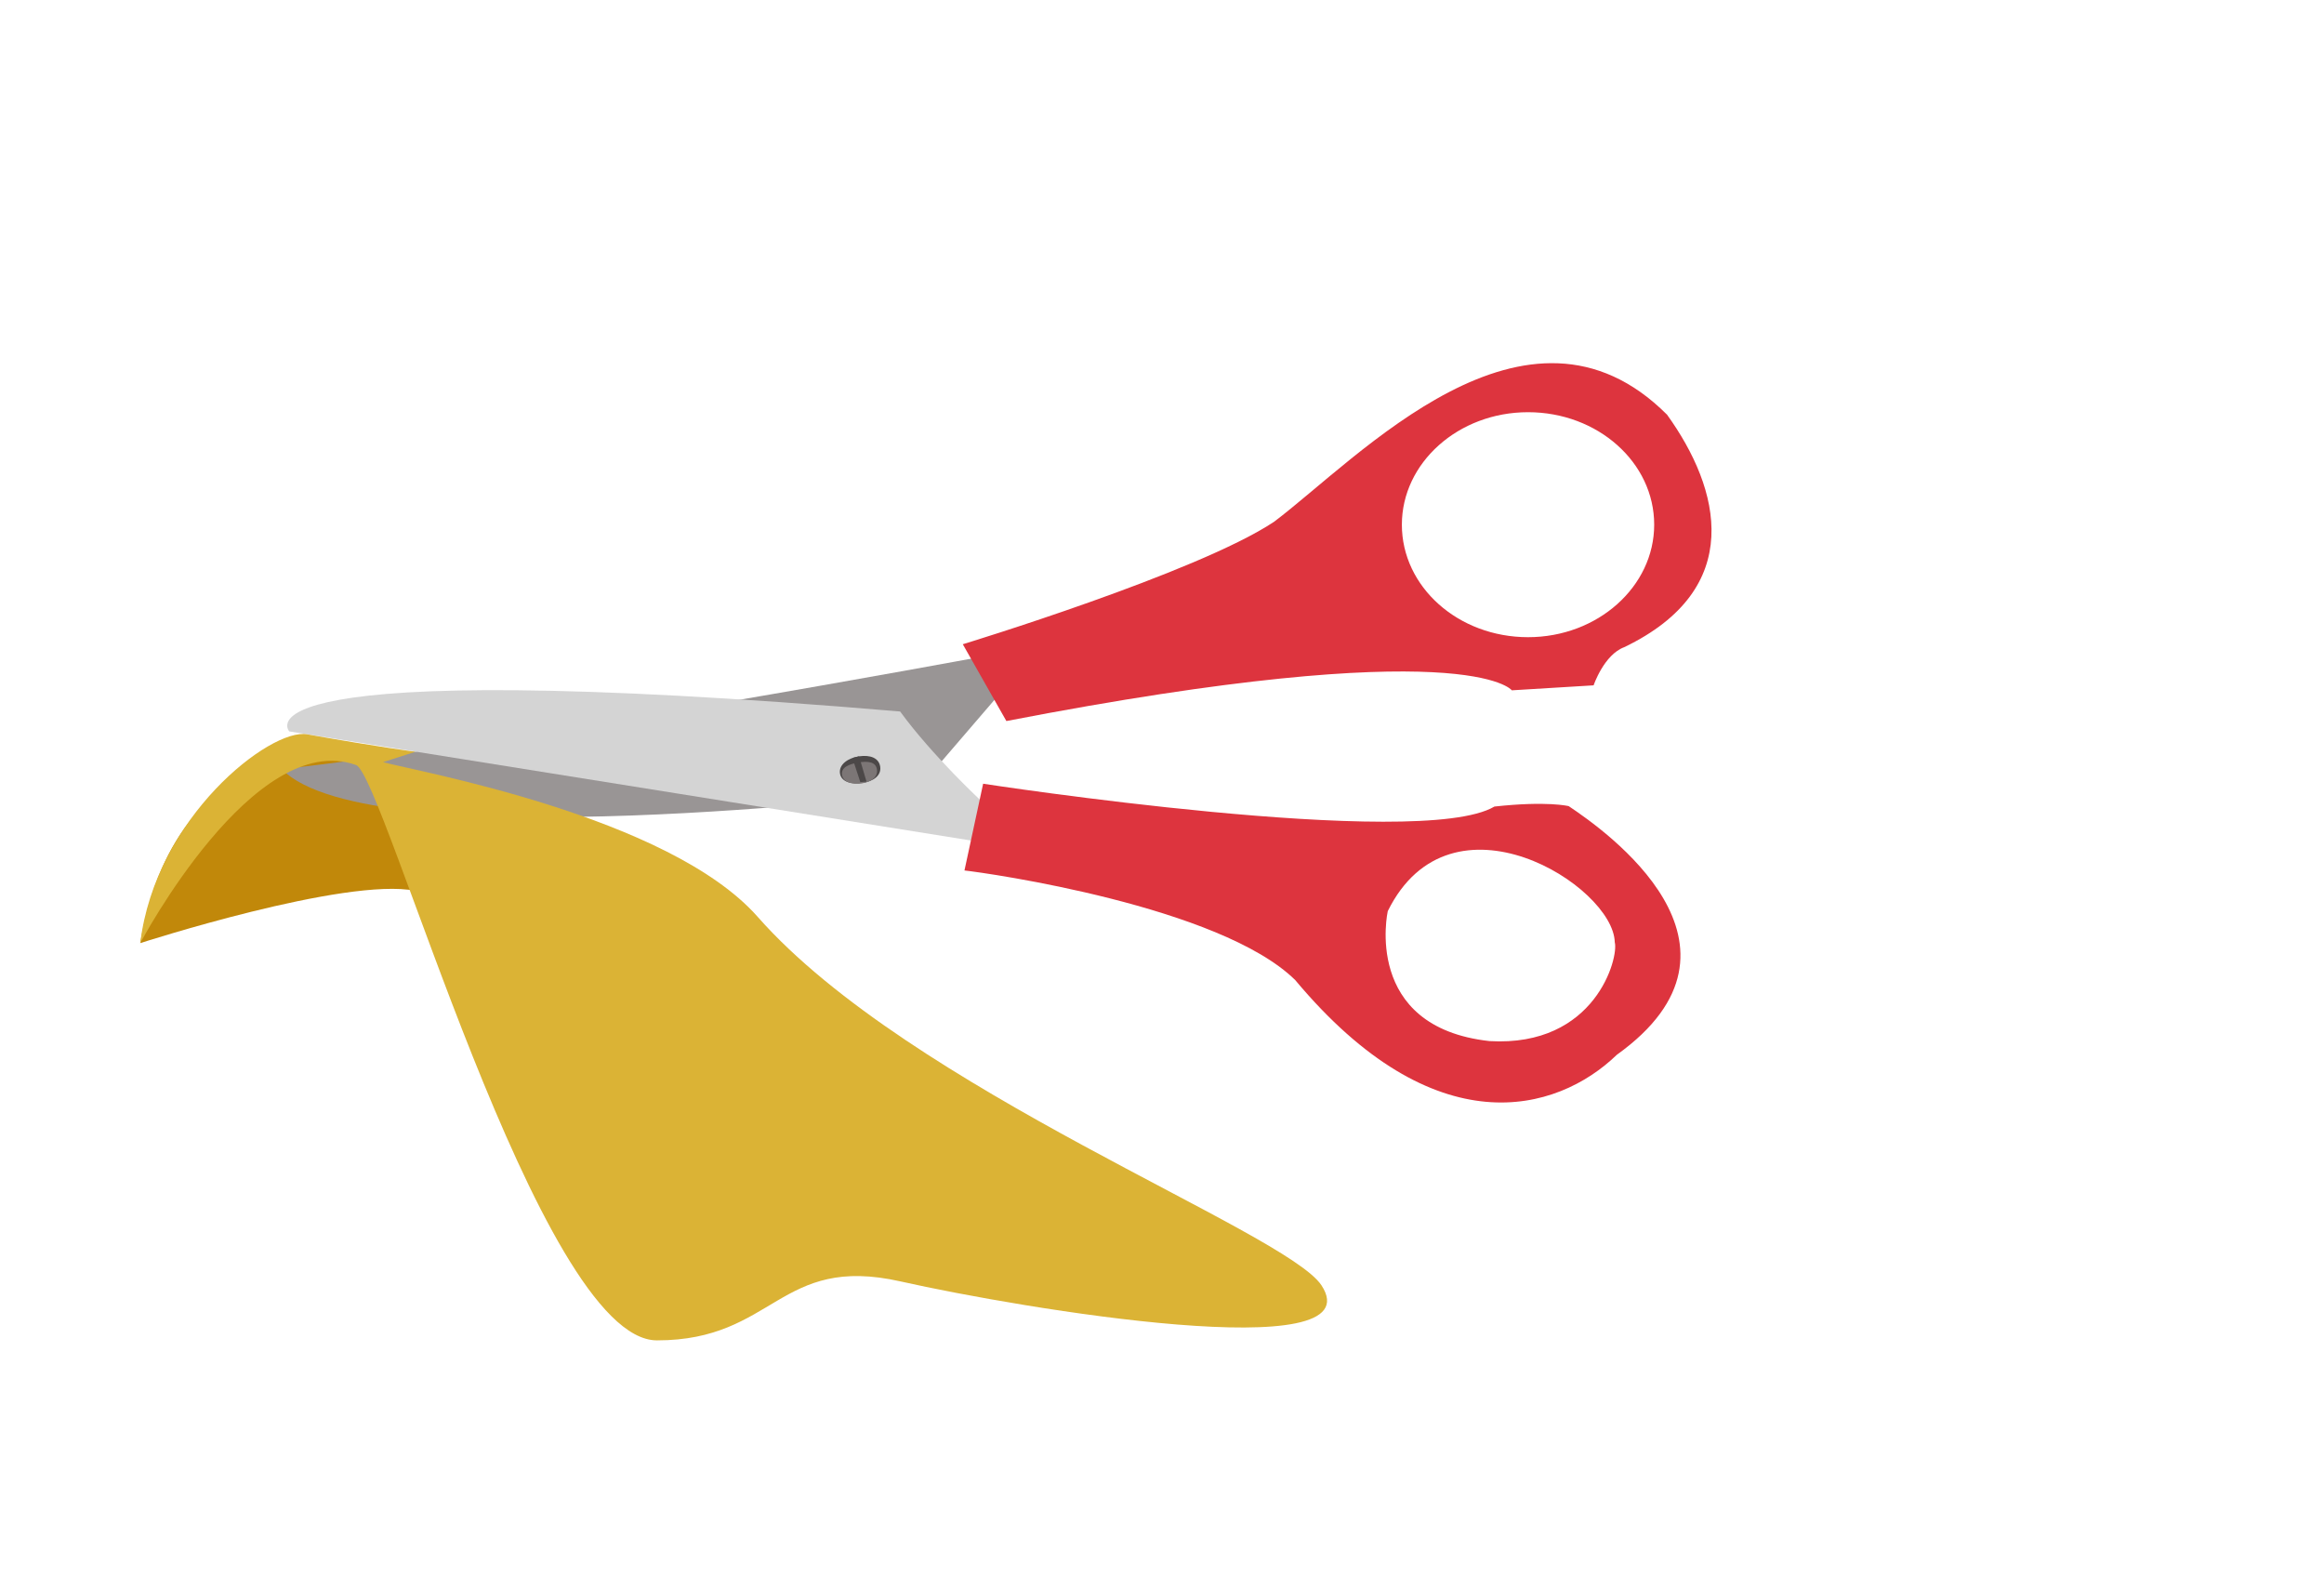
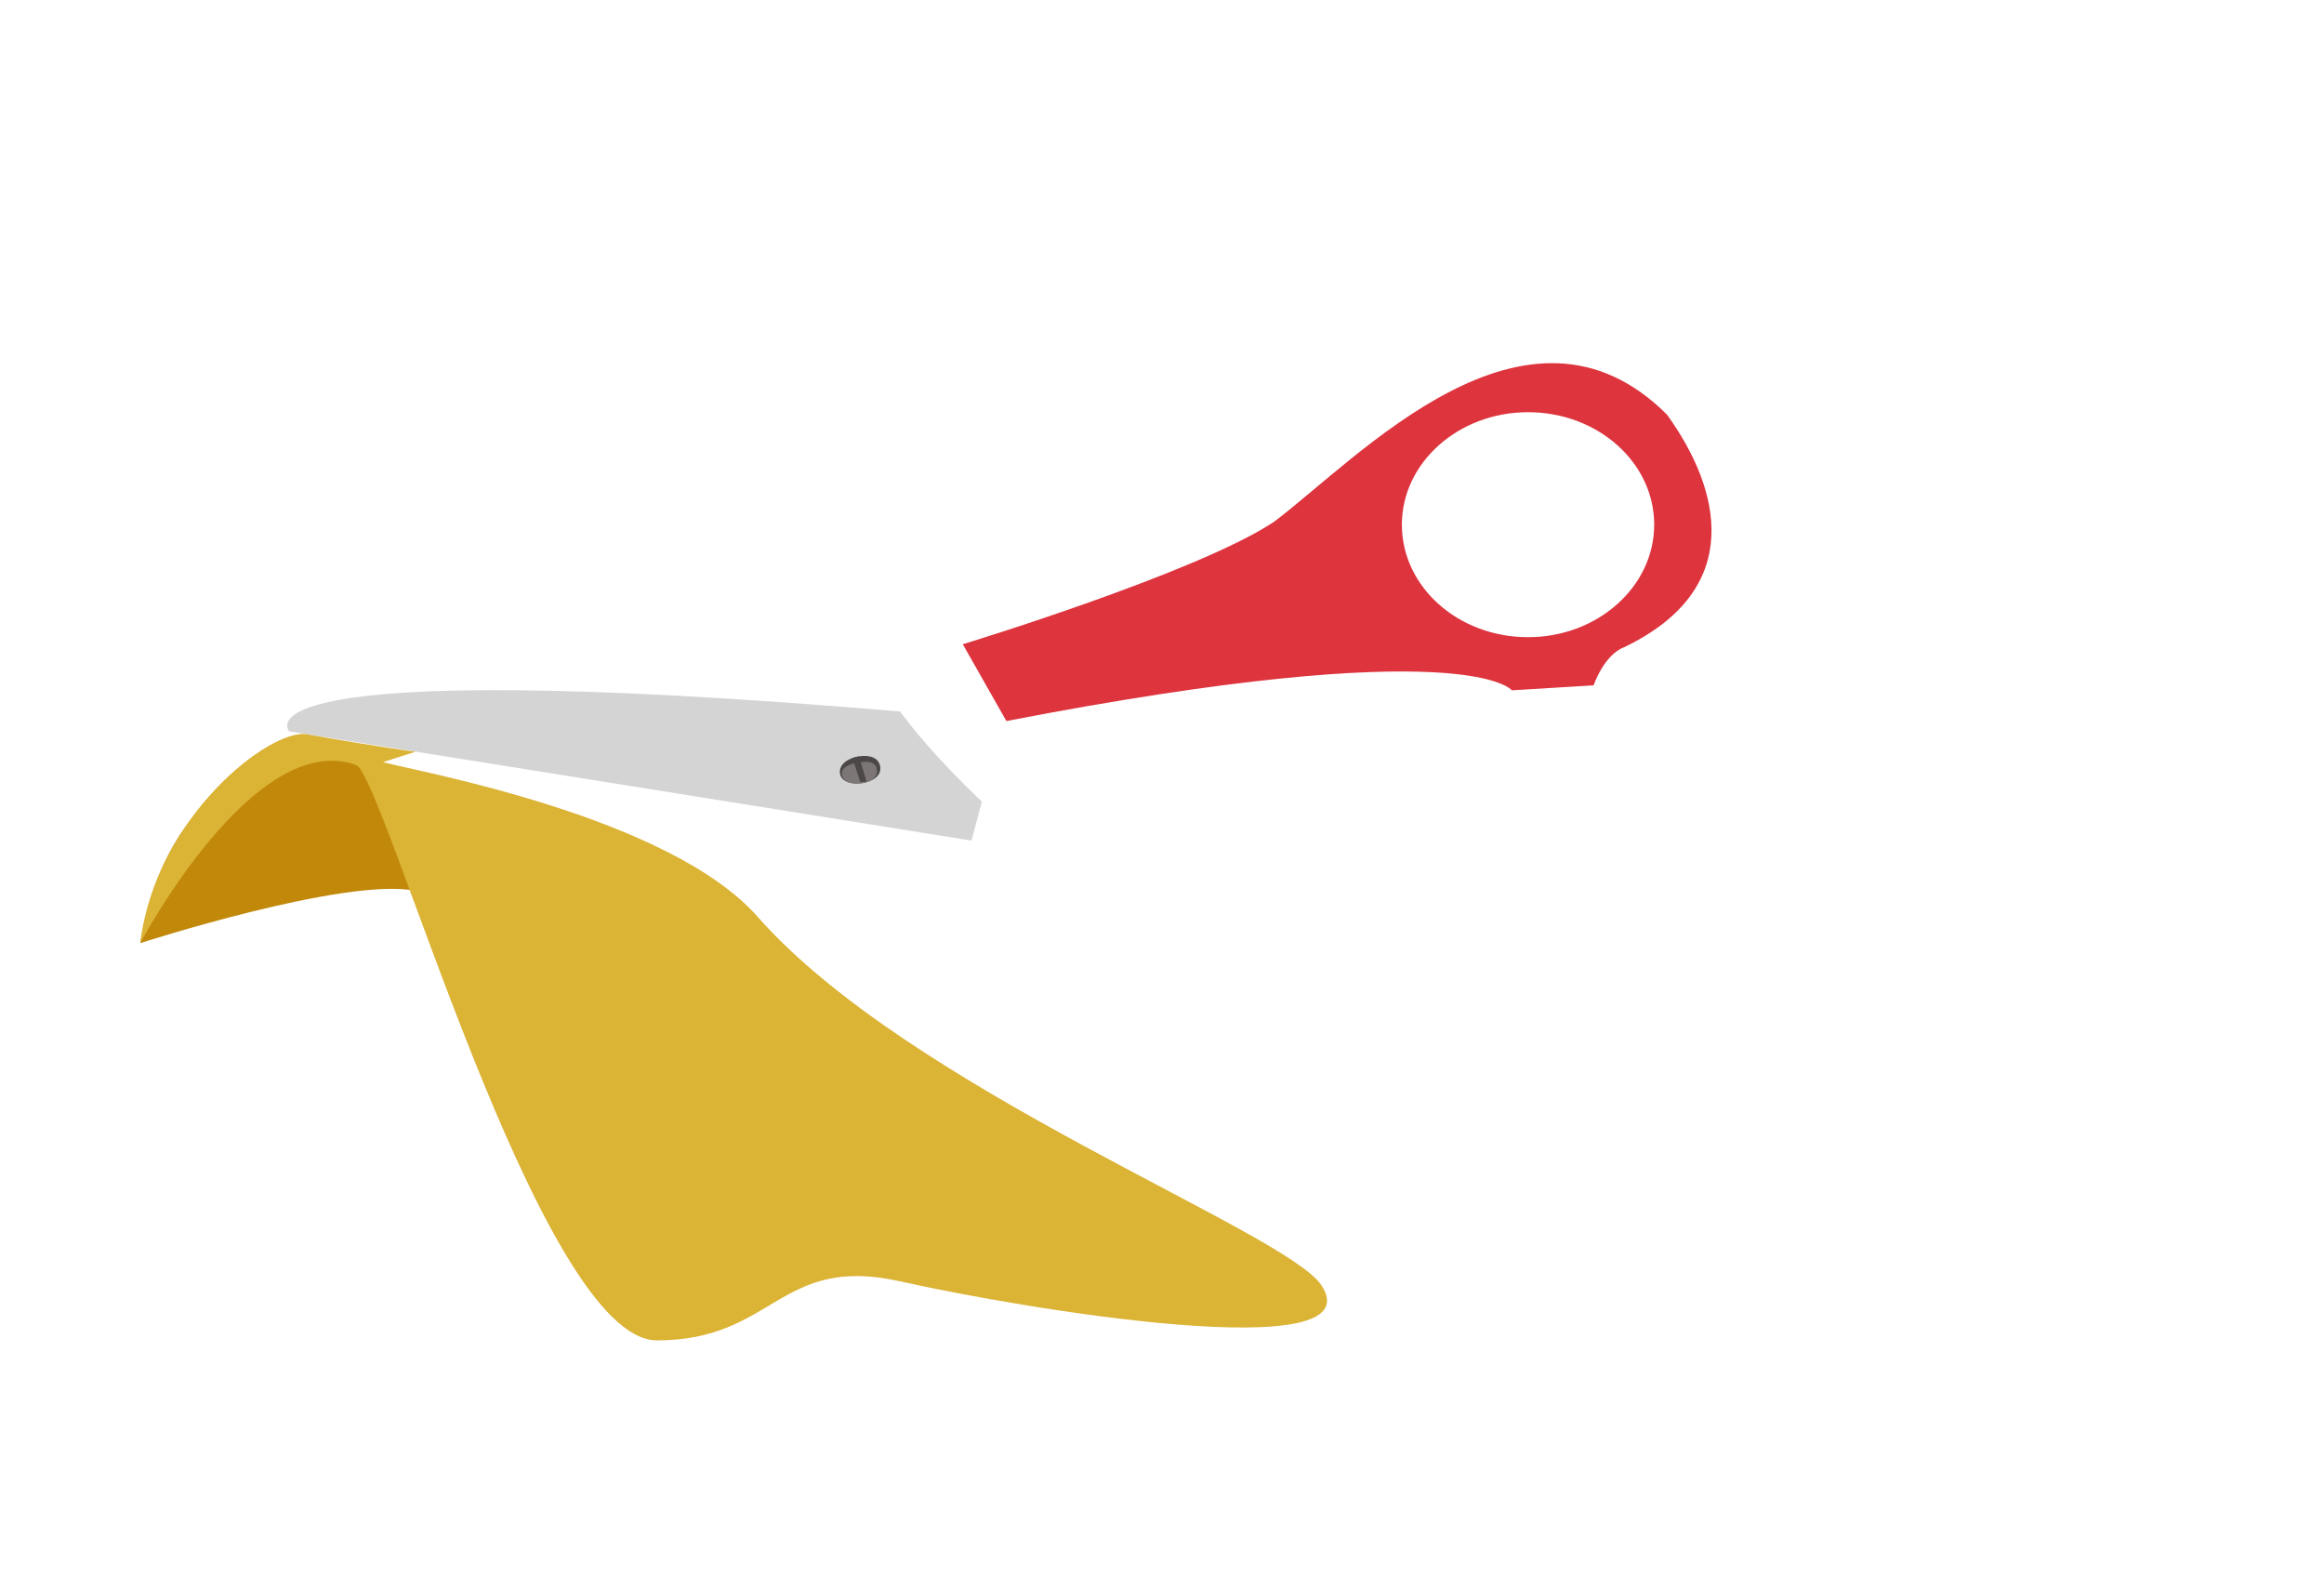
<svg xmlns="http://www.w3.org/2000/svg" version="1.1" id="Layer_1" x="0px" y="0px" width="560px" height="380px" viewBox="0 0 560 380" style="enable-background:new 0 0 560 380;" xml:space="preserve">
  <style type="text/css">
	.st0{fill:#C1880A;}
	.st1{fill:#999595;}
	.st2{fill:#DBB335;}
	.st3{fill:#DD343E;}
	.st4{fill:#D4D4D4;}
	.st5{fill:#4C4848;}
	.st6{fill:#7C7676;}
</style>
  <path class="st0" d="M-500.5,227.2c0,0,49.5-16,66.3-12.6c-0.8-15.2-4.6-36.6-4.6-36.6S-491.2,172.2-500.5,227.2z" />
  <path class="st1" d="M-293.9,167.7l-20.2,23.5c0,0-131,16-152.3-5.9c58.2-6.6,167.6-26.9,167.6-26.9L-293.9,167.7z" />
  <path class="st0" d="M-1112.7,227.2c0,0,49.5-16,66.3-12.6c-0.8-15.2-4.6-38.3-4.6-38.3S-1103.4,172.2-1112.7,227.2z" />
  <path class="st2" d="M-1112.7,227.2c0,0,27.4-51.8,52-42.9c6.7,2.4,44.1,138.6,72.5,138.6c28.4,0,29.4-20.8,58.7-14.2  c29.4,6.6,114.6,20.8,101.4,0.9c-8.8-13.1-74.5-58.8-111.2-100.5c-21.5-24.4-73.3-28.6-74.5-29.5l39.2-9.1c0,0-71.2,8.2-99.8,7.6  C-1083.3,177.9-1109.1,196.9-1112.7,227.2z" />
  <path class="st1" d="M-906.1,167.7l-20.2,23.5c0,0-131,16-152.3-5.9c58.2-6.6,167.6-26.9,167.6-26.9L-906.1,167.7z" />
-   <path class="st3" d="M-744.9,99.9c-33.8-33.8-74.4,10.5-94.7,25.8c-18.5,12.3-75,29.5-75,29.5l10.5,18.5  c111.3-21.5,121.8-7.4,121.8-7.4l19.7-1.2c0,0,2.5-7.4,7.4-9.2C-725.8,141.8-731.9,117.8-744.9,99.9z M-747.9,126.4  c0,14.9-13.6,27.1-30.4,27.1c-16.8,0-30.4-12.1-30.4-27.1c0-14.9,13.6-27.1,30.4-27.1C-761.6,99.3-747.9,111.4-747.9,126.4z" />
  <g>
    <path class="st4" d="M-913.1,202.5l-165.5-18.3c0,0-17.8-17.9,146.8-11.9c8.3,10.3,20.8,20.8,20.8,20.8L-913.1,202.5z" />
    <path class="st3" d="M-769.7,187.2c0,0-5.2-1-17.9,1c-17.5,11.5-123.3,0.5-123.3,0.5l-3.5,21.1c5.7,0.3,62,5.6,80.9,22.5   c35.5,38.5,64.4,28.9,78.3,14.2C-719.8,218.4-760.7,192.6-769.7,187.2z M-757,219.4c1.2,3.5-3.4,25.5-29,25.2   c-30.8-1.9-26-30.1-26-30.1C-798.4,183.1-757.9,205.8-757,219.4z" />
  </g>
  <g>
-     <path class="st5" d="M-934.5,184.7c-0.3-2.1-2.4-2.9-5.1-2.5c-2.7,0.4-4.9,2-4.6,4.1c0.3,2.1,2.8,2.7,5.5,2.3   C-936,188.2-934.1,186.8-934.5,184.7z" />
    <path class="st6" d="M-935.2,185.3c-0.3-1.8-2.2-2-4.5-1.6c-2.3,0.4-4.2,1.2-3.9,3c0.3,1.8,2.6,2.4,4.9,2   C-936.4,188.2-935,187.1-935.2,185.3z" />
-     <polygon class="st5" points="-939.3,188.4 -941.2,182.6 -939.6,182.2 -937.8,188.3  " />
  </g>
  <path class="st2" d="M-1058,186.4l5.1,14.3c0,0,104,2.1,108.2,3.4c-8.4-4.6-7.2-6.3-7.2-6.3C-975,195.6-1058,186.4-1058,186.4z" />
  <path class="st3" d="M-132.6,99.9c-33.8-33.8-74.4,10.5-94.7,25.8c-18.5,12.3-75,29.5-75,29.5l10.5,18.5  c111.3-21.5,121.8-7.4,121.8-7.4l19.7-1.2c0,0,2.5-7.4,7.4-9.2C-113.6,141.8-119.7,117.8-132.6,99.9z M-135.7,126.4  c0,14.9-13.6,27.1-30.4,27.1c-16.8,0-30.4-12.1-30.4-27.1c0-14.9,13.6-27.1,30.4-27.1C-149.4,99.3-135.7,111.4-135.7,126.4z" />
  <g>
    <path class="st4" d="M-299.5,202.3l-162.5-36c0,0-15.8-19.7,147.2,3.9c7.1,11.1,18.4,22.9,18.4,22.9L-299.5,202.3z" />
    <path class="st3" d="M-155.3,202.5c0,0-5-1.6-17.9-0.9c-18.6,9.6-122.6-12.8-122.6-12.8l-5.7,20.6c5.6,0.9,61,12.3,78,31.1   c31.1,42.1,61,35.7,76.3,22.6C-109,238.9-146.9,208.9-155.3,202.5z M-146.1,235.9c0.8,3.7-6.1,25-31.5,21.9   c-30.4-5.2-22.6-32.7-22.6-32.7C-183.3,195.3-145.6,222.4-146.1,235.9z" />
  </g>
  <g>
    <path class="st5" d="M-322.2,184.7c-0.3-2.1-2.4-2.9-5.1-2.5c-2.7,0.4-4.9,2-4.6,4.1c0.3,2.1,2.8,2.7,5.5,2.3   C-323.8,188.2-321.9,186.8-322.2,184.7z" />
    <path class="st6" d="M-323,185.3c-0.3-1.8-2.2-2-4.5-1.6c-2.3,0.4-4.2,1.2-3.9,3c0.3,1.8,2.6,2.4,4.9,2   C-324.2,188.2-322.8,187.1-323,185.3z" />
    <polygon class="st5" points="-327.1,188.4 -329,182.6 -327.4,182.2 -325.5,188.3  " />
  </g>
  <path class="st2" d="M-500.5,227.2c0,0,27.4-51.8,52-42.9c6.7,2.4,44.1,138.6,72.5,138.6s29.4-20.8,58.7-14.2  c29.4,6.6,114.6,20.8,101.4,0.9c-8.8-13.1-74.5-58.8-111.2-100.5c-21.5-24.4-66.3-29.3-74.2-31.5l-9.2-1.9c0,0-23.2,3.1-51.8,2.4  C-471.1,177.9-496.9,196.9-500.5,227.2z" />
  <path class="st0" d="M33.8,227.2c0,0,49.5-16,66.3-12.6c-0.8-15.2-9.7-33.5-9.7-33.5S43.1,172.2,33.8,227.2z" />
-   <path class="st1" d="M240.4,167.7l-20.2,23.5c0,0-131,16-152.3-5.9c58.2-6.6,167.6-26.9,167.6-26.9L240.4,167.7z" />
  <path class="st3" d="M401.7,99.9c-33.8-33.8-74.4,10.5-94.7,25.8c-18.5,12.3-75,29.5-75,29.5l10.5,18.5  c111.3-21.5,121.8-7.4,121.8-7.4l19.7-1.2c0,0,2.5-7.4,7.4-9.2C420.7,141.8,414.6,117.8,401.7,99.9z M398.6,126.4  c0,14.9-13.6,27.1-30.4,27.1c-16.8,0-30.4-12.1-30.4-27.1c0-14.9,13.6-27.1,30.4-27.1C385,99.3,398.6,111.4,398.6,126.4z" />
  <g>
    <path class="st4" d="M234.1,202.5L69.7,176.2c0,0-16.9-18.7,147.2-4.8c7.8,10.7,19.7,21.7,19.7,21.7L234.1,202.5z" />
-     <path class="st3" d="M378,194.2c0,0-5.1-1.3-17.9,0.1c-18,10.7-123.2-5.5-123.2-5.5l-4.5,20.9c5.6,0.6,61.6,8.6,79.7,26.4   c33.6,40.2,63,32,77.5,18C426.3,227.8,386.7,200,378,194.2z M389.1,227c1,3.6-4.6,25.3-30.2,23.8c-30.7-3.4-24.5-31.3-24.5-31.3   C349.6,188.7,388.8,213.4,389.1,227z" />
  </g>
  <g>
    <path class="st5" d="M212.1,184.7c-0.3-2.1-2.4-2.9-5.1-2.5c-2.7,0.4-4.9,2-4.6,4.1s2.8,2.7,5.5,2.3   C210.5,188.2,212.4,186.8,212.1,184.7z" />
    <path class="st6" d="M211.3,185.3c-0.3-1.8-2.2-2-4.5-1.6s-4.2,1.2-3.9,3c0.3,1.8,2.6,2.4,4.9,2S211.6,187.1,211.3,185.3z" />
    <polygon class="st5" points="207.3,188.4 205.4,182.6 207,182.2 208.8,188.3  " />
  </g>
  <path class="st2" d="M33.8,227.2c0,0,27.4-51.8,52-42.9c6.7,2.4,44.1,138.6,72.5,138.6s29.4-20.8,58.7-14.2  c29.4,6.6,114.6,20.8,101.4,0.9c-8.8-13.1-99.1-47.1-135.8-88.7c-21.5-24.4-82.4-35.1-90.3-37.3l7.8-2.5c0,0-8.6-1.1-26.1-4.2  C65.2,175.3,37.4,196.9,33.8,227.2z" />
  <path class="st0" d="M-1694.6,227.2c0,0,49.5-16,66.3-12.6c-0.8-15.2-4.6-36.6-4.6-36.6S-1685.4,172.2-1694.6,227.2z" />
  <path class="st1" d="M-1488,167.7l-20.2,23.5c0,0-131,16-152.3-5.9c58.2-6.6,167.6-26.9,167.6-26.9L-1488,167.7z" />
  <path class="st3" d="M-1326.8,99.9c-33.8-33.8-74.4,10.5-94.7,25.8c-18.5,12.3-75,29.5-75,29.5l10.5,18.5  c111.3-21.5,121.8-7.4,121.8-7.4l19.7-1.2c0,0,2.5-7.4,7.4-9.2C-1307.7,141.8-1313.9,117.8-1326.8,99.9z M-1329.9,126.4  c0,14.9-13.6,27.1-30.4,27.1c-16.8,0-30.4-12.1-30.4-27.1c0-14.9,13.6-27.1,30.4-27.1C-1343.5,99.3-1329.9,111.4-1329.9,126.4z" />
  <g>
    <path class="st4" d="M-1493,202.2l-160.6-43.7c0,0-14.8-20.5,146.8,11c6.6,11.5,17.3,23.7,17.3,23.7L-1493,202.2z" />
-     <path class="st3" d="M-1349,209.3c0,0-4.9-1.8-17.8-1.8c-19,8.7-121.9-18.6-121.9-18.6l-6.7,20.3c5.5,1.2,60.3,15.2,76.4,34.8   c29.1,43.6,59.2,38.5,75.1,26.2C-1304.5,247.9-1340.9,216-1349,209.3z M-1341.5,243.1c0.6,3.7-7.3,24.6-32.5,20.4   c-30.2-6.7-21-33.8-21-33.8C-1376.7,200.7-1340.3,229.5-1341.5,243.1z" />
+     <path class="st3" d="M-1349,209.3c0,0-4.9-1.8-17.8-1.8c-19,8.7-121.9-18.6-121.9-18.6c5.5,1.2,60.3,15.2,76.4,34.8   c29.1,43.6,59.2,38.5,75.1,26.2C-1304.5,247.9-1340.9,216-1349,209.3z M-1341.5,243.1c0.6,3.7-7.3,24.6-32.5,20.4   c-30.2-6.7-21-33.8-21-33.8C-1376.7,200.7-1340.3,229.5-1341.5,243.1z" />
  </g>
  <g>
    <path class="st5" d="M-1516.4,184.7c-0.3-2.1-2.4-2.9-5.1-2.5c-2.7,0.4-4.9,2-4.6,4.1c0.3,2.1,2.8,2.7,5.5,2.3   C-1517.9,188.2-1516.1,186.8-1516.4,184.7z" />
    <path class="st6" d="M-1517.2,185.3c-0.3-1.8-2.2-2-4.5-1.6c-2.3,0.4-4.2,1.2-3.9,3c0.3,1.8,2.6,2.4,4.9,2   C-1518.3,188.2-1516.9,187.1-1517.2,185.3z" />
    <polygon class="st5" points="-1521.2,188.4 -1523.1,182.6 -1521.5,182.2 -1519.7,188.3  " />
  </g>
  <path class="st2" d="M-1694.6,227.2c0,0,27.4-51.8,52-42.9c6.7,2.4,44.1,138.6,72.5,138.6s29.4-20.8,58.7-14.2  c29.4,6.6,114.6,20.8,101.4,0.9c-8.8-13.1-74.5-58.8-111.2-100.5c-21.5-24.4-66.3-29.3-74.2-31.5l-9.2-1.9c0,0-23.2,3.1-51.8,2.4  C-1665.3,177.9-1691.1,196.9-1694.6,227.2z" />
</svg>